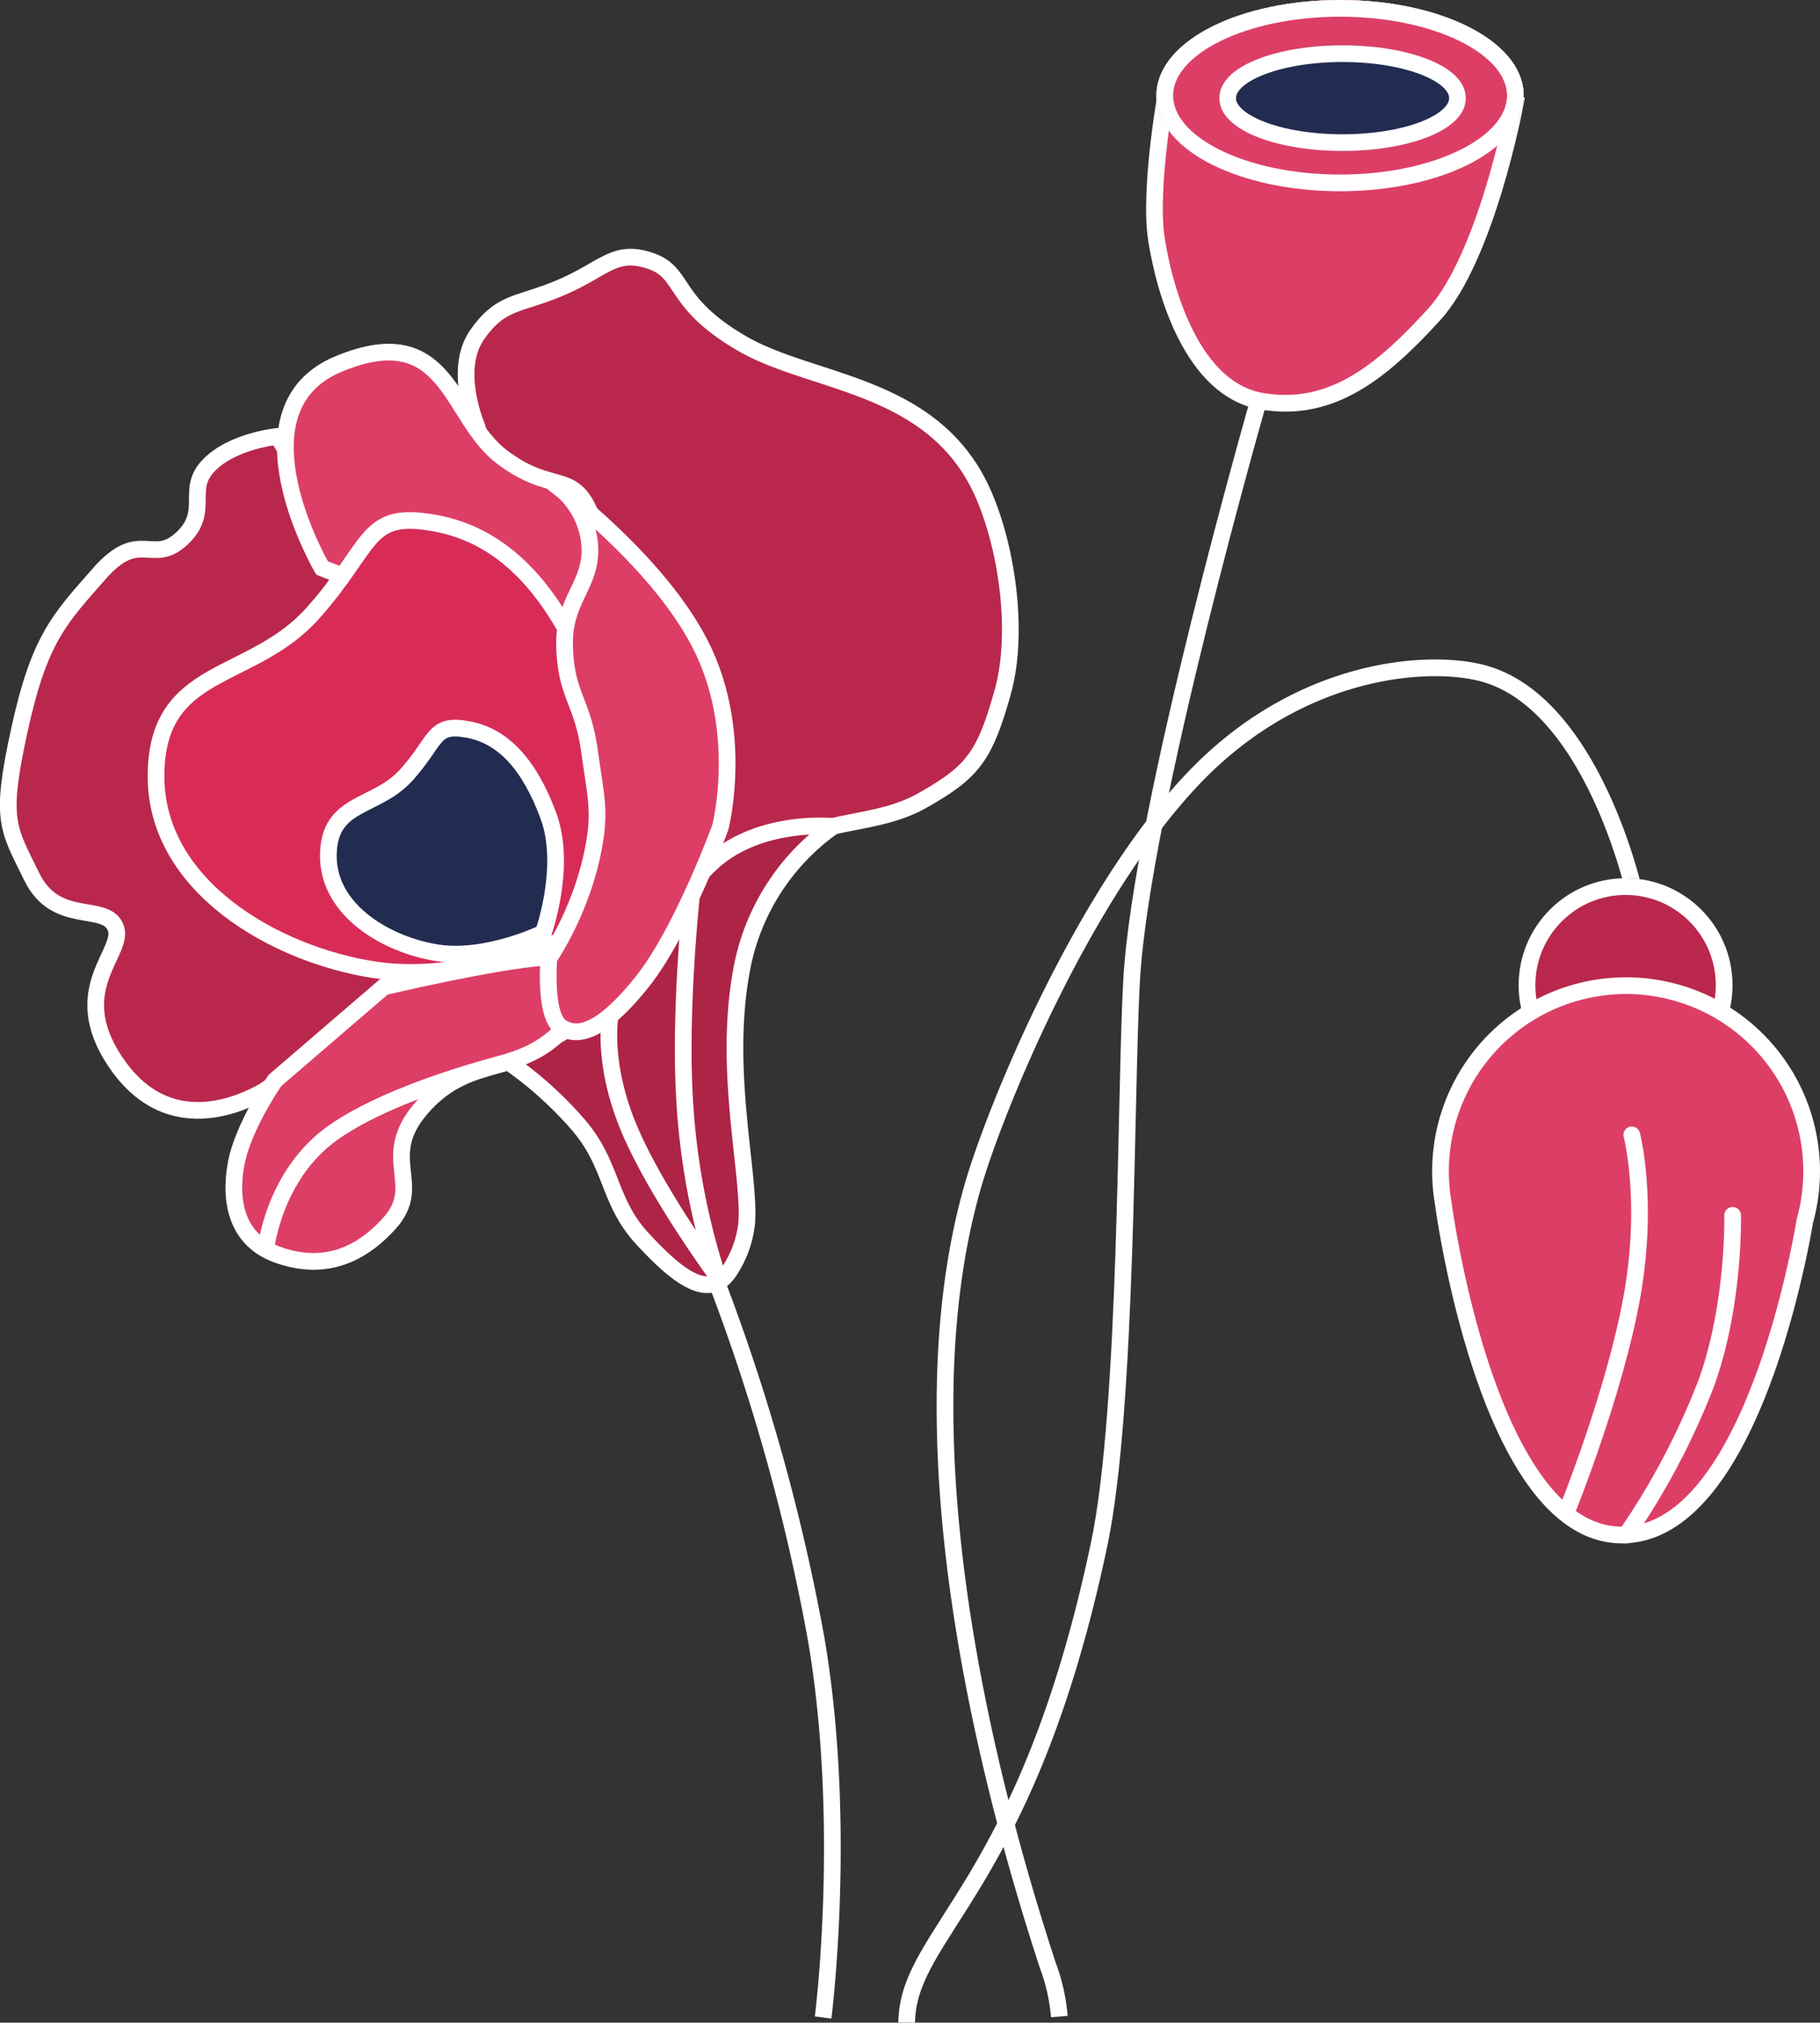
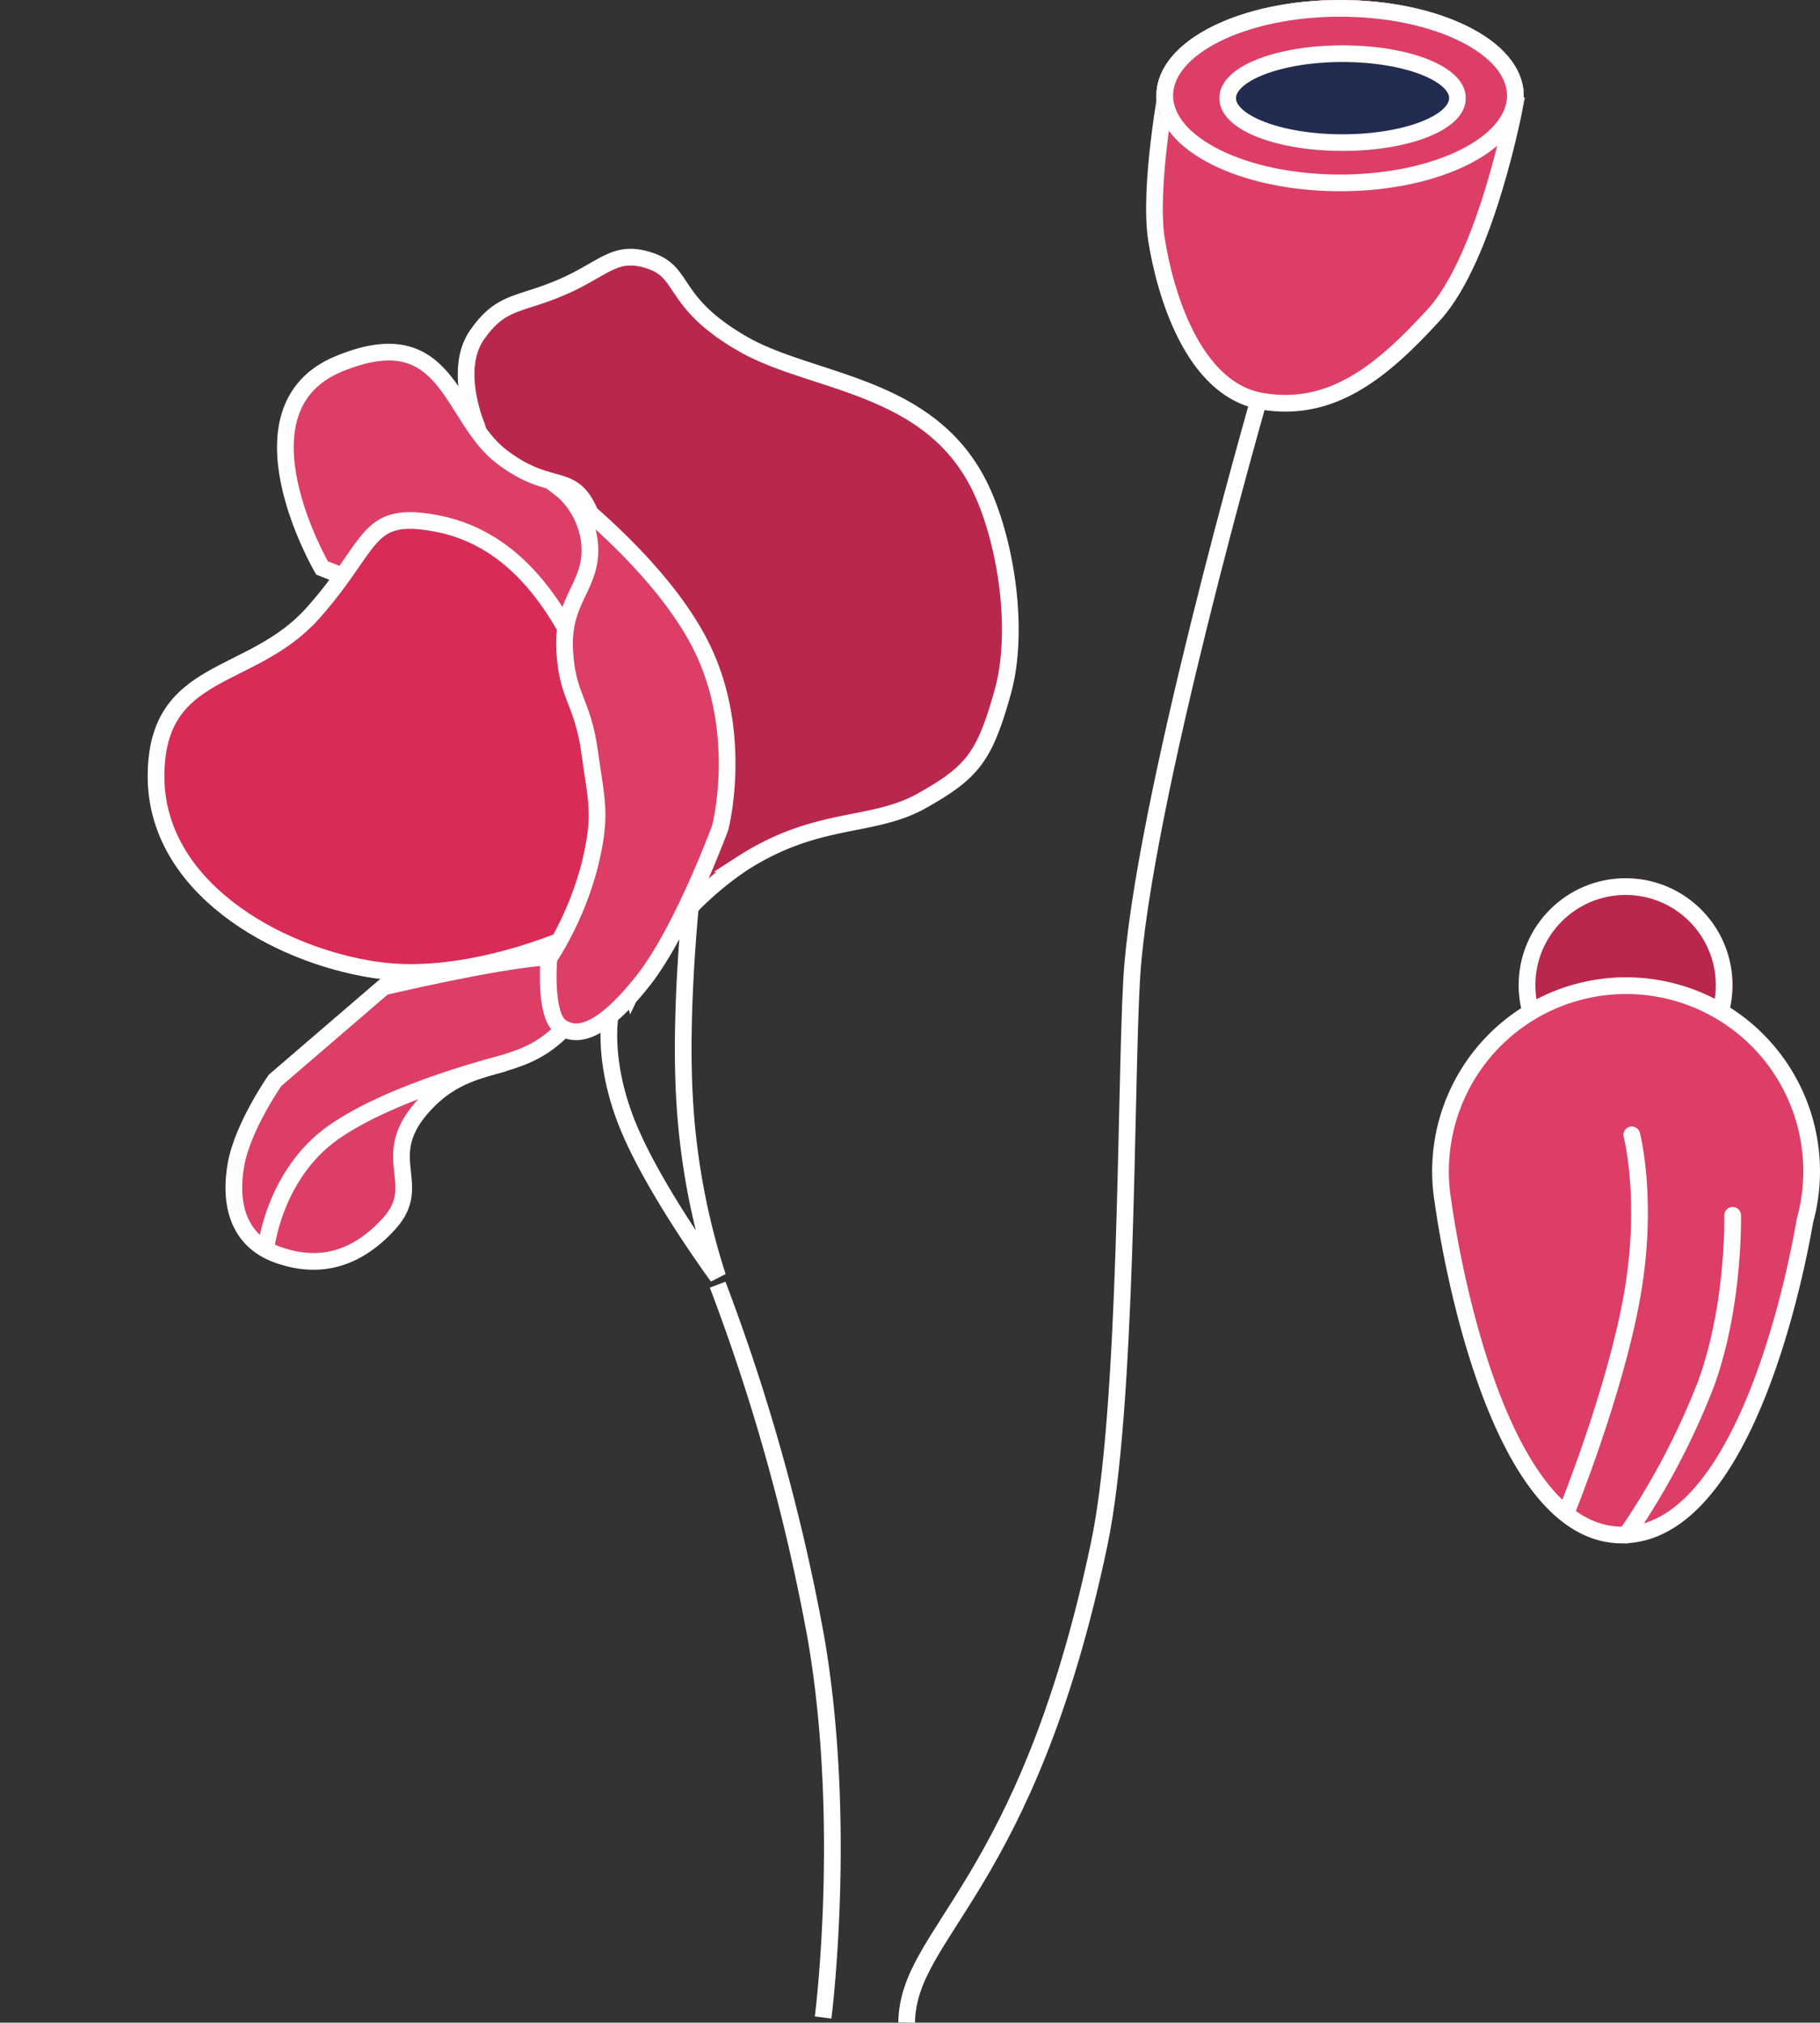
<svg xmlns="http://www.w3.org/2000/svg" width="217.997" height="242.2" viewBox="0 0 217.997 242.2">
  <rect x="0" y="0" width="217.997" height="242.2" fill="#333333" stroke="none" />
  <g id="Group_31485" data-name="Group 31485" transform="translate(-208.61 -248.56)">
    <path id="Path_12823" data-name="Path 12823" d="M-6528.873-6647.491c.135-10.937,14.371-16.026,23.057-57.28,3.431-16.288,3.128-53.983,3.886-67.533,1.157-20.608,15.315-69.783,15.315-69.783" transform="translate(6846.082 7138.239)" fill="none" stroke="#fff" stroke-width="2" />
    <g id="Ellipse_1174" data-name="Ellipse 1174" transform="translate(347.123 248.56)" fill="#fff" stroke="#fff" stroke-width="2">
      <ellipse cx="21.997" cy="11.45" rx="21.997" ry="11.45" stroke="none" />
      <ellipse cx="21.997" cy="11.45" rx="20.997" ry="10.45" fill="none" />
    </g>
    <g id="Ellipse_1175" data-name="Ellipse 1175" transform="translate(354.656 253.984)" fill="#fff" stroke="#fff" stroke-width="2">
      <ellipse cx="14.765" cy="6.328" rx="14.765" ry="6.328" stroke="none" />
      <ellipse cx="14.765" cy="6.328" rx="13.765" ry="5.328" fill="none" />
    </g>
    <path id="Path_12824" data-name="Path 12824" d="M-6439.155-6953.479s-2.32,12.375-1.338,18.612,4.3,17.948,12.614,19.36,14.321-3.462,20.617-10.36,9.7-25.079,9.7-25.079Z" transform="translate(6787.625 7212.112)" fill="#dd3e66" stroke="#fff" stroke-width="2" />
    <g id="Ellipse_1176" data-name="Ellipse 1176" transform="translate(347.123 248.56)" fill="#dd3e66" stroke="#fff" stroke-width="2">
      <ellipse cx="21.997" cy="11.45" rx="21.997" ry="11.45" stroke="none" />
      <ellipse cx="21.997" cy="11.45" rx="20.997" ry="10.45" fill="none" />
    </g>
    <g id="Ellipse_1177" data-name="Ellipse 1177" transform="translate(354.656 253.984)" fill="#222c50" stroke="#fff" stroke-width="2">
      <ellipse cx="14.765" cy="6.328" rx="14.765" ry="6.328" stroke="none" />
      <ellipse cx="14.765" cy="6.328" rx="13.765" ry="5.328" fill="none" />
    </g>
-     <path id="Path_12825" data-name="Path 12825" d="M-6501.544-6584.444a22.6,22.6,0,0,0-1.382-6.128c-5.118-15.684-18.416-59.965-9.062-93.025,2.645-9.354,13.441-35.749,26.964-49.58,12.773-13.064,28.2-13.872,34.507-12.029,12.946,3.789,17.852,26.169,17.852,26.169" transform="translate(6837.038 7074.469)" fill="none" stroke="#fff" stroke-width="2" />
    <g id="Ellipse_1179" data-name="Ellipse 1179" transform="translate(390.514 353.722)" fill="#b9284c" stroke="#fff" stroke-width="2">
      <circle cx="12.806" cy="12.806" r="12.806" stroke="none" />
      <circle cx="12.806" cy="12.806" r="11.806" fill="none" />
    </g>
    <path id="Union_514" data-name="Union 514" d="M.314,25.979h0a22.227,22.227,0,1,1,43.33,2.212C42.773,33.316,36.651,65.8,21.719,65.8,5.509,65.8.314,25.979.314,25.979Z" transform="translate(381.153 366.564)" fill="#dd3e66" stroke="#fff" stroke-width="2" />
    <path id="Path_12833" data-name="Path 12833" d="M-6609.646-6528.619a239.992,239.992,0,0,1,11.813,42.5c3.789,22.251.819,45.251.819,45.251" transform="translate(6904.215 6931.008)" fill="none" stroke="#fff" stroke-width="2" />
-     <path id="Path_12830" data-name="Path 12830" d="M-6824.532-6830.231s-5.346.489-8.236,3.449.274,5.517-3.26,8.794-5.021-1.31-9.852,4.173-7.21,7.868-9.587,18.743-1.394,11.686,1.491,17.586,8.741,3.044,10.017,6.01-5.919,7.344,0,16.151,14.19,5.4,17.3,3.764,4.625-5.164,12.22-7.868,11.108.6,17.383-1.934,8.333-10.113,8.333-10.113Z" transform="translate(7066.4 7131.047)" fill="#b9284c" stroke="#fff" stroke-width="2" />
+     <path id="Path_12830" data-name="Path 12830" d="M-6824.532-6830.231Z" transform="translate(7066.4 7131.047)" fill="#b9284c" stroke="#fff" stroke-width="2" />
    <path id="Path_12827" data-name="Path 12827" d="M-6692.667-6873.675s-2.909-6.742,0-10.949,5.068-3.53,10.205-5.757,6.33-4.575,10.578-3.135,2.43,4.934,10.978,9.9,23.193,4.7,28.984,18.226c2.751,6.387,4.22,16.426,2.229,23.546-2.183,7.769-3.63,9.564-9.636,12.958s-12.5,1.693-21.578,7.544a38.437,38.437,0,0,0-13.154,15.219Z" transform="translate(6958.399 7173.311)" fill="#b9284c" stroke="#fff" stroke-width="2" />
    <path id="Path_12829" data-name="Path 12829" d="M-6753.855-6834.349s-11.121-19.033,2.033-24.447,13.221,6.35,19.474,11.125,8.669,1.269,10.939,7.625-1.868,17.779-1.868,17.779Z" transform="translate(7001.038 7150.916)" fill="#dd3e66" stroke="#fff" stroke-width="2" />
-     <path id="Path_12832" data-name="Path 12832" d="M-6678.949-6663.482a44.935,44.935,0,0,1,8.471,7.638c4.011,4.715,3.5,9.091,7.547,13.481s7.965,7.625,10.419,3.977a12.858,12.858,0,0,0,2.115-5.81c.437-5.811-2.823-18.069-.652-30.064a26.974,26.974,0,0,1,11-17.424s-8.757-.9-14.479,4.3-10.669,16.379-10.669,16.379Z" transform="translate(6948.446 7039.2)" fill="#ad2446" stroke="#fff" stroke-width="2" />
    <path id="Path_12828" data-name="Path 12828" d="M-6758.012-6753.332s5.716-15.908,1.213-28.087-10.75-19.055-19.248-20.607-7.3,2.528-14.686,10.793-18.706,6.185-18.765,19.433,14.239,21.419,26.128,23.249S-6758.012-6753.332-6758.012-6753.332Z" transform="translate(7036.797 7113.234)" fill="#d82c57" stroke="#fff" stroke-width="2" />
    <path id="Path_12831" data-name="Path 12831" d="M5.856,12.436S1.6,17.693.477,22.179s-.453,9,4.12,11.055,9.242,1.562,13.74-2.79-.832-7.837,4.756-13.456,10.716-3.342,16.081-7.041,5.378-7.754,5.378-7.754S45.407,0,39.174,0,19.618,2.193,19.618,2.193Z" transform="matrix(0.998, -0.07, 0.07, 0.998, 234.843, 365.92)" fill="#dd3e66" stroke="#fff" stroke-width="2" />
    <path id="Path_12838" data-name="Path 12838" d="M-6660.6-5631.126s-1.119,5.517,2.09,13.395c3.218,7.858,10.756,18.075,10.756,18.075a84.487,84.487,0,0,1-3.979-21.544c-.683-12.343,1.238-27.827,1.238-27.827Z" transform="translate(6942.326 6001.08)" fill="none" stroke="#fff" stroke-width="2" />
    <path id="Path_12834" data-name="Path 12834" d="M-6662.846-6747.757c-2.021-1.385-1.437-8.2-1.437-8.2a38.963,38.963,0,0,0,4.875-11.1c1.484-6.078.86-7.516,0-13.669s-2.792-6.608-2.991-12.512,3.462-7.444,2.991-12.459a9.853,9.853,0,0,0-4.541-7.307s12.833,9.358,17.967,19.766,2.232,21.593,2.232,21.593-4.565,12.481-9.331,18.457S-6660.821-6746.359-6662.846-6747.757Z" transform="translate(6938.636 7119.282)" fill="#dd3e66" stroke="#fff" stroke-width="2" />
-     <path id="Path_12839" data-name="Path 12839" d="M-6783.753-6777.844s2.859-7.956.6-14.04-5.376-9.527-9.624-10.311-3.648,1.267-7.338,5.4-9.359,3.094-9.387,9.718,7.123,10.712,13.063,11.623S-6783.753-6777.844-6783.753-6777.844Z" transform="translate(7057.442 7138.106)" fill="#222c50" stroke="#fff" stroke-width="2" />
    <path id="Path_12835" data-name="Path 12835" d="M-6287.031-6529.864s5.683-13.99,7.769-25.548,0-19.467,0-19.467" transform="translate(6683.326 6959.334)" fill="none" stroke="#fff" stroke-linecap="round" stroke-width="2" />
    <path id="Path_12836" data-name="Path 12836" d="M-6273-6512.988a87.946,87.946,0,0,0,9.58-18.116c3.446-9.484,3.182-20.165,3.182-20.165" transform="translate(6676.379 6945.358)" fill="none" stroke="#fff" stroke-linecap="round" stroke-width="2" />
    <path id="Path_12837" data-name="Path 12837" d="M-6756.814-6583.065s.91-8.966,8.127-14.027,20.421-8.271,20.421-8.271" transform="translate(6997.258 6981.234)" fill="none" stroke="#fff" stroke-width="2" />
  </g>
</svg>